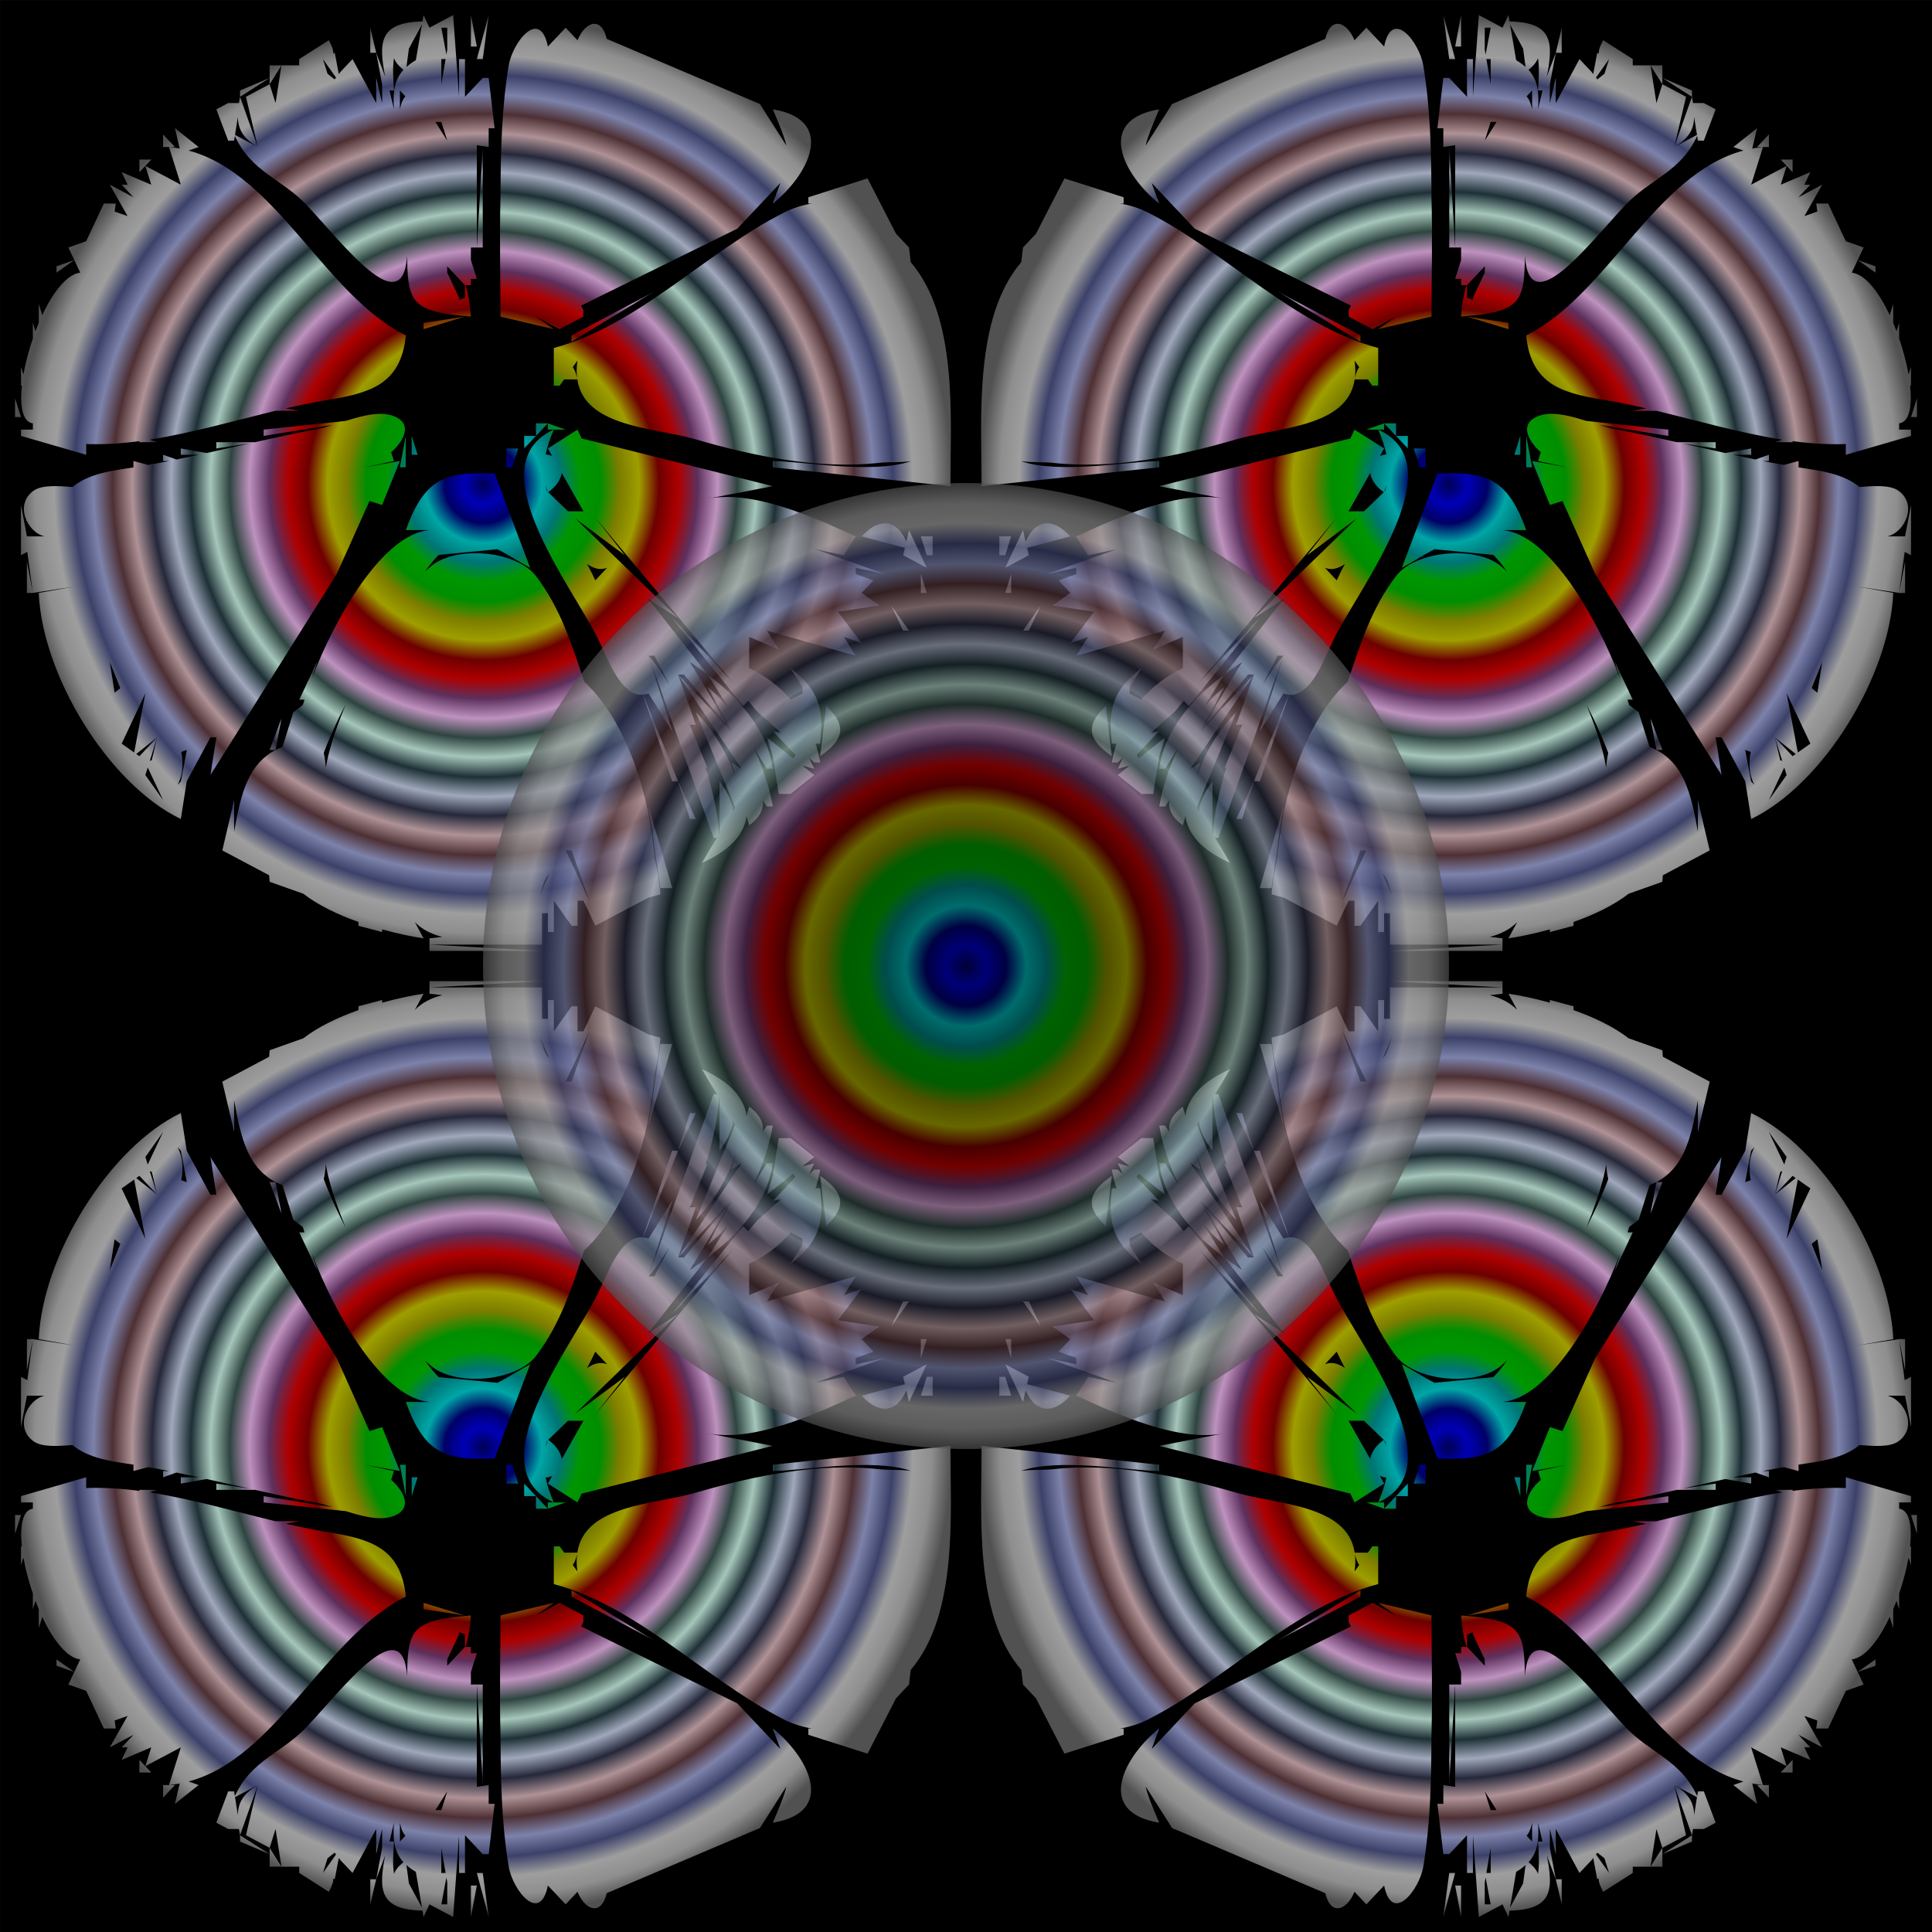
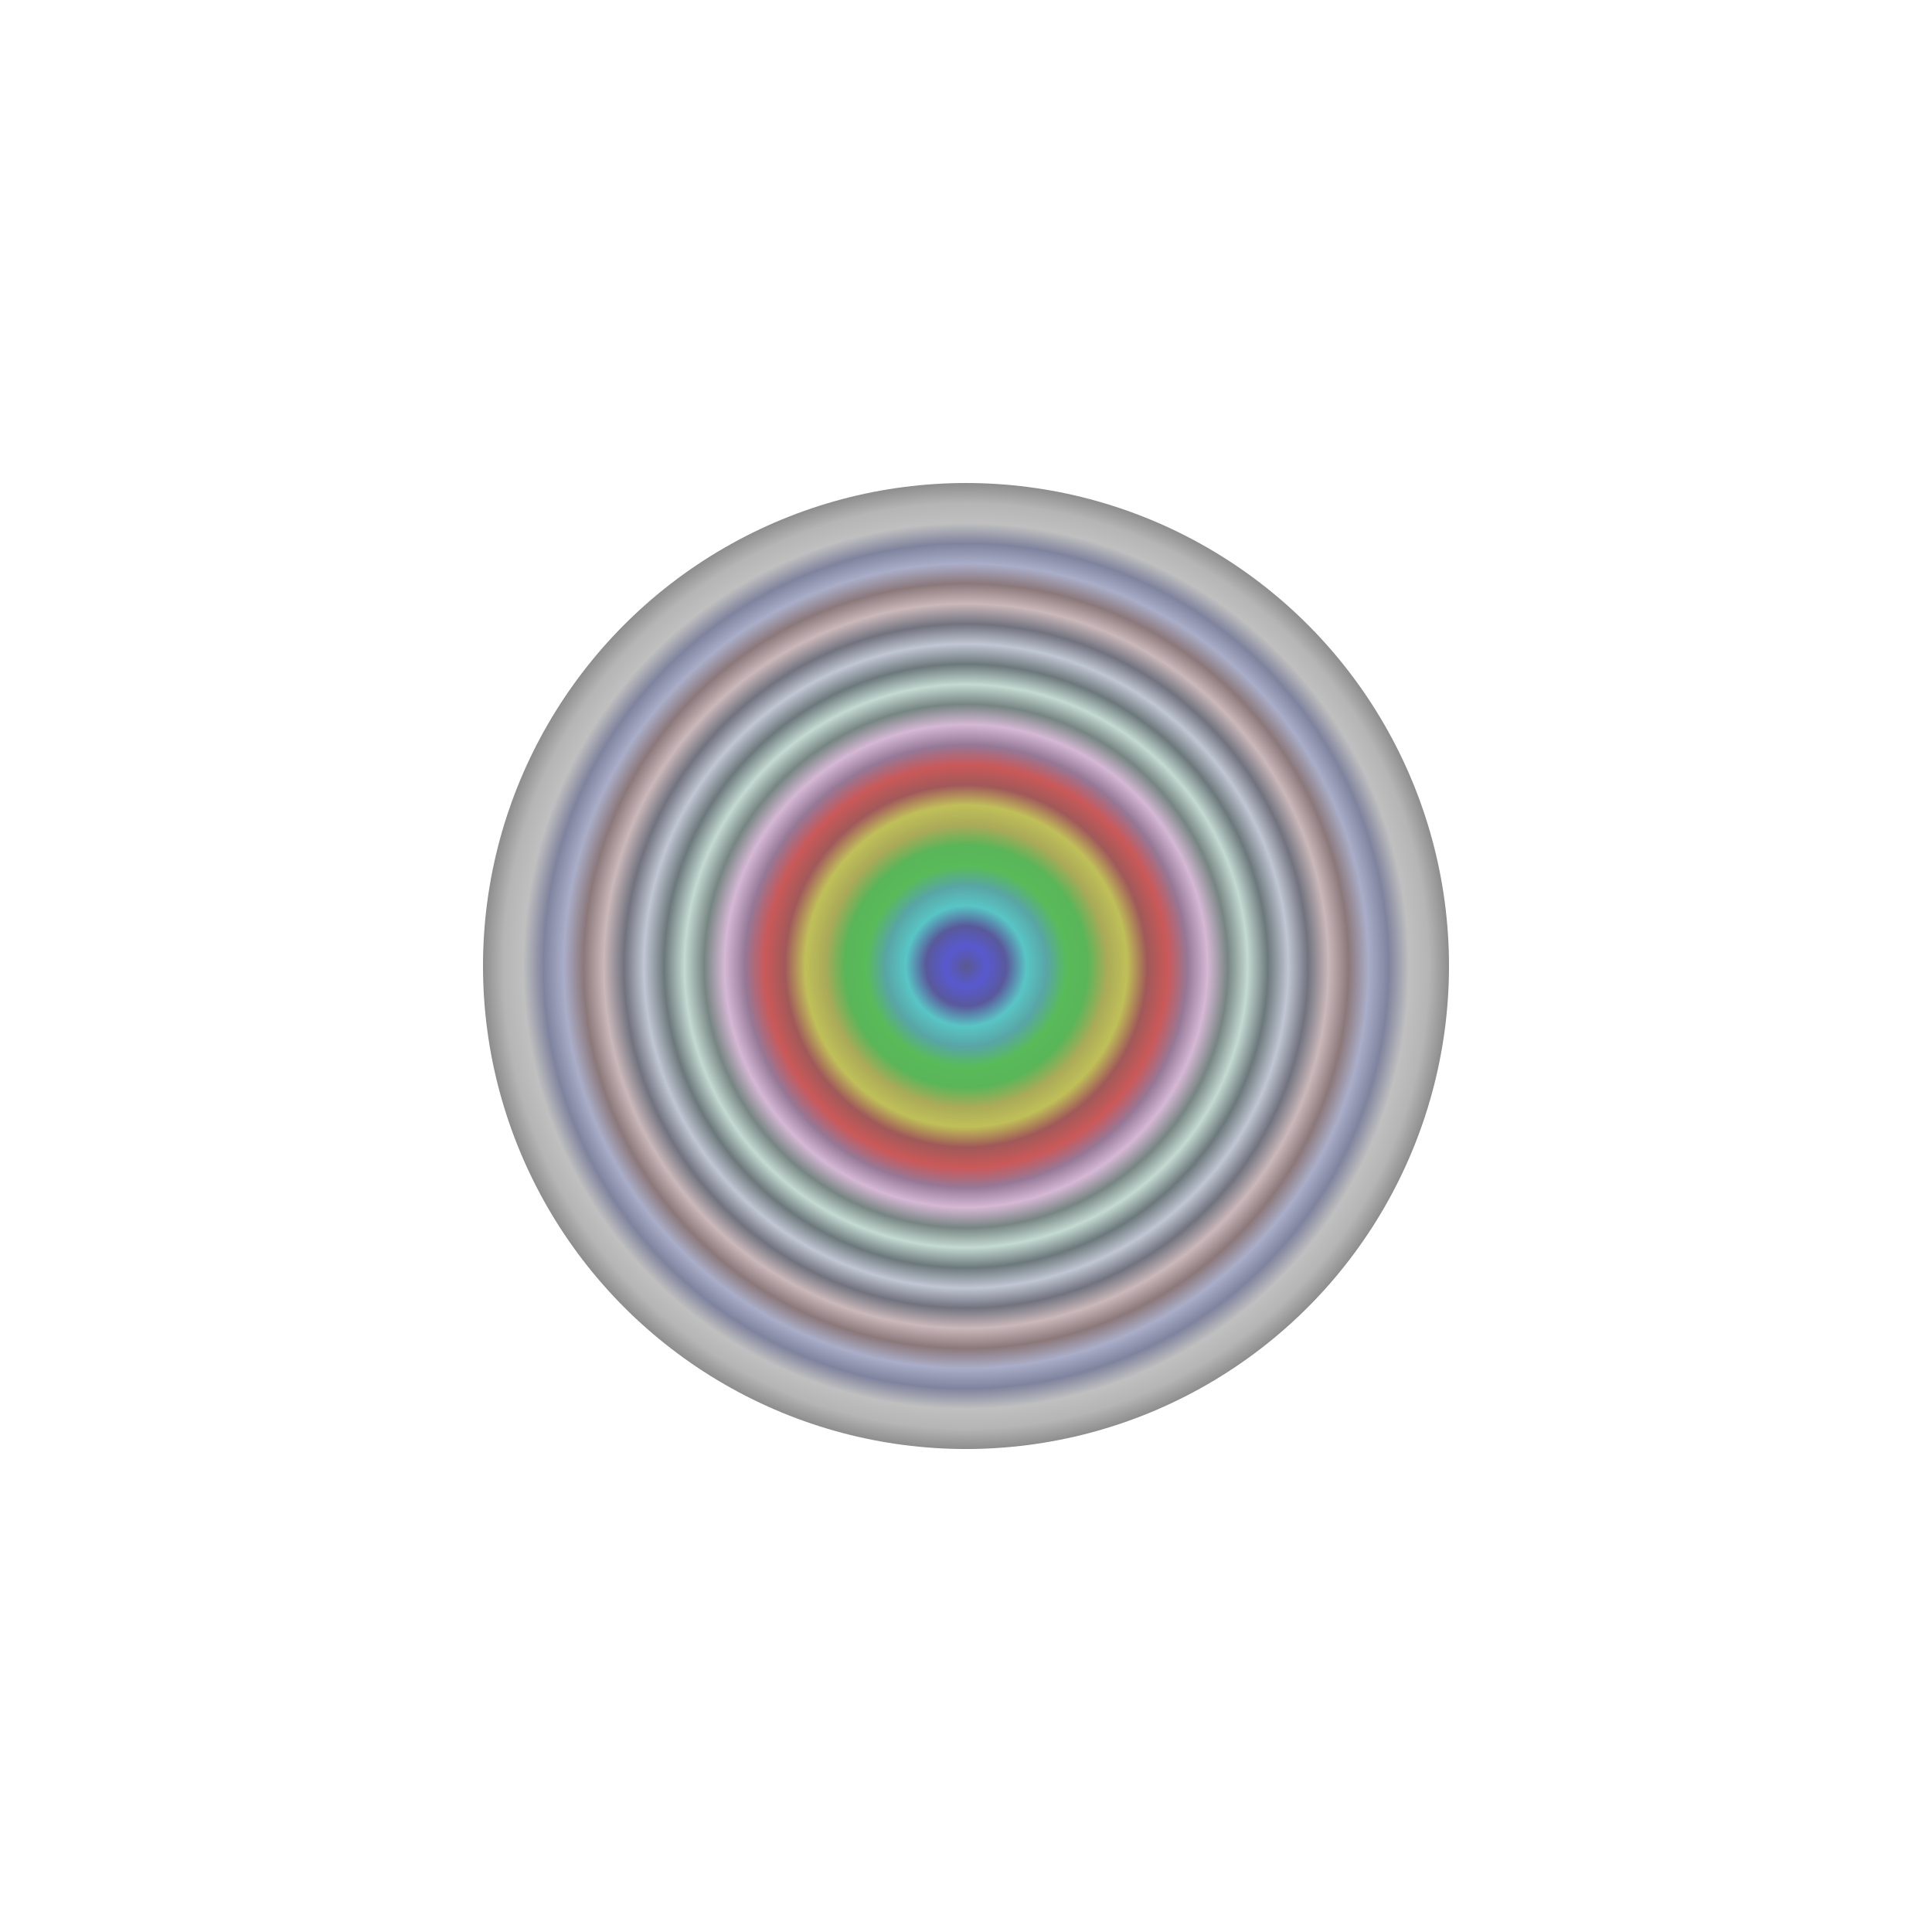
<svg xmlns="http://www.w3.org/2000/svg" xmlns:xlink="http://www.w3.org/1999/xlink" version="1.1" viewBox="0 0 320 320">
  <defs>
    <linearGradient id="a">
      <stop stop-color="#005" offset="0" />
      <stop stop-color="#0000b6" offset=".042" />
      <stop stop-color="#000065" offset=".083" />
      <stop stop-color="#00a6a6" offset=".125" />
      <stop stop-color="#007575" offset=".167" />
      <stop stop-color="#009600" offset=".208" />
      <stop stop-color="#008e00" offset=".25" />
      <stop stop-color="#7d7d00" offset=".292" />
      <stop stop-color="#9e9e00" offset=".333" />
      <stop stop-color="#6d0000" offset=".375" />
      <stop stop-color="#ae0000" offset=".417" />
      <stop stop-color="#5d305d" offset=".458" />
      <stop stop-color="#be92be" offset=".5" />
      <stop stop-color="#2e4440" offset=".542" />
      <stop stop-color="#a5c6ba" offset=".583" />
      <stop stop-color="#1e3036" offset=".625" />
      <stop stop-color="#a0a8bc" offset=".667" />
      <stop stop-color="#25283a" offset=".708" />
      <stop stop-color="#ae9296" offset=".75" />
      <stop stop-color="#4d3034" offset=".792" />
      <stop stop-color="#7d82aa" offset=".833" />
      <stop stop-color="#3c4169" offset=".875" />
      <stop stop-color="#9e9e9e" offset=".917" />
      <stop stop-color="#8e8e8e" offset=".958" />
      <stop stop-color="#515151" offset="1" />
    </linearGradient>
    <radialGradient id="f" cx="139.23" cy="526.86" r="79.039" gradientTransform="matrix(.981 0 0 .981 -10.544 -37.163)" gradientUnits="userSpaceOnUse" xlink:href="#a" />
    <radialGradient id="e" cx="440.08" cy="228.64" r="80" gradientTransform="translate(-280.77 306.49)" gradientUnits="userSpaceOnUse" xlink:href="#a" />
    <radialGradient id="d" cx="139.23" cy="526.86" r="79.039" gradientTransform="matrix(.981 0 0 -.981 -10.544 1156)" gradientUnits="userSpaceOnUse" xlink:href="#a" />
    <radialGradient id="c" cx="139.23" cy="526.86" r="79.039" gradientTransform="matrix(-.981 0 0 .981 422.5 -37.163)" gradientUnits="userSpaceOnUse" xlink:href="#a" />
    <radialGradient id="b" cx="139.23" cy="526.86" r="79.039" gradientTransform="matrix(-.981 0 0 -.981 422.5 1156)" gradientUnits="userSpaceOnUse" xlink:href="#a" />
  </defs>
  <g transform="translate(-212.05 -366.18)">
    <g transform="translate(212.75 -8.947)">
      <g transform="translate(-46.675 -24.309)">
-         <rect x="45.977" y="399.44" width="320" height="320" />
-         <path d="m116.13 401.94-0.18 1.048c-7.107 0.146-7.305 3.382-6.178 9.137l-1.486-3.944 0.981 5.201v3.121l-0.981-4.161v4.161l-3.922-7.282-1.961 2.08-0.316 0.402-0.665-3.523-0.257 0.136c0.06-0.534-0.227-1.285-0.724-2.217l-4.903 3.121v1.04h-2.942l-0.981 6.242-0.981-3.121-3.922 2.08 1.961 8.322-3.771-2.001 0.469-2.987c0.046 2.087 0.882 3.569 3.302 4.988l-2.942-8.322c-0.071 0.367-0.123 0.703-0.176 1.04h-1.785l-1.961 1.04 1.961 5.201h0.981l0.124-0.786c2.799 6.059 7.74 7.043 11.933 11.49 5.859 6.214 15.858 19.505 16.585 8.412 0.118 5.077 0.28 7.606 3.708 8.875l8e-3 0.098 0.169-0.037c1.528 0.532 3.666 0.853 6.695 1.077-0.118-1.882-0.395-3.624-0.921-5.201h0.921v-1.04h0.981l-0.981-3.121v-2.08h0.981v-16.941l1.961 0.297v-3.121h0.981l-0.981-8.322h-0.981l-2.942 3.121v-6.242h-0.981v6.242l-0.981-13.523-3.922 2.08-0.981-2.08zm8.825 38.49h0.981v-16.644l-0.981 16.644zm-39.221-24.966 4.903-3.121-4.903 2.08v1.04zm4.903-3.121v1.04l1.961-3.121h-1.961v2.08zm17.649-4.161-0.981-4.161v4.161h0.981zm15.688-6.242v5.201h0.981l-0.981-5.201zm2.942 0-1.961 7.282h0.981l0.981-7.282zm17.372 1.445c-0.954 0.088-1.98 1.081-2.664 2.716l-1.961-2.08-2.942 3.121c-1.314-6.505-5.838-0.731-6.483 3.121-1.187 7.088-1.341 14.408-1.358 21.657-0.201 6.996-4e-3 14.06-4e-3 19.954l8.825 2.08-2.942-2.08 3.922 2.08 3.922-2.08v-1.04l-0.37-0.784 25.863-12.739 7.126-7.564c-0.366 0.991-0.722 1.925-1.243 3.403 5.801-4.591 10.729-13.827 0-15.604 1.211 2.83 1.924 4.585 2.239 5.994l-4.38-6.878-25.371-10.791c-0.423-1.811-1.267-2.569-2.181-2.485zm-28.42 0.081-1.017 5.945c-0.606 0.356-1.122 0.73-1.559 1.126l0.41-3.048 2.166-4.023zm3.204 0.555h0.981v3.641l-0.14 0.817-0.841-4.458zm-15.688 2.08 1.961 3.121-1.961-3.121zm7.848 2.977c0.257 0.648 0.767 1.297 1.569 1.928-1.469 1.619-1.801 3.642-1.572 6.538l-0.735-3.121h0.735c-0.134-2.121-0.24-3.816 4e-3 -5.346zm-11.77 0.144 2.168 3.066-0.232 0.295-1.174-0.935-0.762-2.426zm19.611 0h0.712l-0.712 4.161v-4.161zm-6.864 5.201 0.913 0.969c-0.367 0.365-0.69 1.053-0.913 2.152v-3.121zm5.883 5.201h0.981l0.981 3.121-1.961-3.121zm-43.143 1.04 0.795 3.377c-0.582-0.108-1.172-0.201-1.775-0.256l1.961 6.242-0.653-0.345-0.653-0.347-4.577-2.428 0.981 3.121-4.903-2.08 0.981 2.08h-0.981l1.961 2.08-3.922-2.08 2.942 5.201-2.145-0.758c0.06-0.445 0.11-0.866 0.184-1.323h-1.961l-2.942 6.242-2.942 1.04 0.981 2.08 0.981 2.08c-2.256 0.274-4.504 3.254-6.283 7.046l-0.58-1.845v3.121c-0.191 0.453-0.37 0.917-0.546 1.384l-0.435-1.384v2.595c-0.686 2.004-1.23 4.057-1.561 5.959l-0.4-1.272v3.121h0.146c-0.36 3.428 0.105 6.022 1.815 6.242v1.04h-1.961v1.04l10.786 3.121v-1.776c2.93 0.101 5.875-0.088 8.825-0.479v0.175h2.942l-1.205-0.427c6.97-1.095 13.951-3.125 20.83-4.775h3.907l-2.248-0.398c2.068-0.475 4.128-0.914 6.17-1.256 7.156-1.198 12.89-2.242 13.727-10.829-13.404-6.632-21.39-26.716-35.979-30.621l1.66-0.587-3.922-3.121zm-16.669 21.846-2.942 1.04v1.04l2.942-2.08zm11.766-15.604 0.981-1.04h-1.961v2.08l0.981-1.04zm3.922-3.121h0.981l-1.961-2.08v2.08h0.981zm115.7 5.201-9.805 3.121v1.04c0.196 2e-3 0.379 6e-3 0.571 8e-3 -1.616 0.262-3.189 0.776-4.489 1.428-12.89 6.474-24.264 18.782-38.244 22.49v6.242h0.981l0.735-1.04h2.181c1.186 7.978 12.791 7.942 19.635 9.939 9.594 2.801 20.437 5.005 30.396 3.879 1.441-0.163 3.433-0.016 5.222-0.276-6.332 2.208-18.183-0.018-22.872-0.018v1.04l29.416 3.121c0-11.491 1.277-27.898-6.578-37.11l-0.285-2.42-2.156-2.288-4.707-9.155zm-119.95 0.347 0.653 0.347-0.653-0.347zm23.858 1.733 5.883 6.242-5.883-6.242zm-33.01 4.856 0.327 0.693-0.327-0.693zm59.485 7.627 2.942 3.121v2.08l-0.981 0.347v-0.347l-1.961-4.161v-1.04zm-18.63 1.04 0.981 1.04-0.981-1.04zm52.948 3.121-13.727 7.282v1.04l13.727-8.322zm-100.67 0.695 0.327 0.693-0.327-0.693zm69.29 3.466-6.864 1.04v1.04l6.864-2.08zm-6.209 2.428 0.653 0.347-0.653-0.347zm24.839 4.854c-0.153 1.056-0.169 2.009-0.067 2.871-0.186-0.812-0.429-1.415-0.709-1.774l0.776-1.097zm-30.069 2.775 0.327 0.693-0.327-0.693zm26.474 2.08 0.327 0.693-0.327-0.693zm-89.555 1.386v3.121h0.981l-0.981-3.121zm60.362 2.588c-1.744 0.03-3.689 0.582-5.579 1.17l-13.601 1.443v1.04l11.427-1.818c-0.932 0.288-1.82 0.545-2.603 0.691-3.432 0.64-6.844 1.396-10.253 2.168h-6.416v1.04l5.508-0.835c-2.371 0.539-4.744 1.064-7.117 1.591l-4.274-0.756v1.04h2.987c-1.23 0.269-2.459 0.539-3.692 0.79l-2.237-0.79v1.04h0.99c-1.153 0.228-2.308 0.441-3.464 0.644l-2.428-0.644v1.04h0.092c-3.481 0.533-7.491 1.003-10.184 3.261-2.571-0.193-5.071-0.353-6.44 0.612-3.238 2.279-1.084 6.909 1.825 7.57h-2.942l-0.981-5.201v8.322l1.046-0.555 0.915 6.796 6.864-1.04-5.883 1.04c0.592 13.744 11.581 31.69 23.533 37.45l0.981-6.242 3.922-7.282h0.981l-0.981 6.242 20.919-33.289 5.433-12.105 2.084 0.662 2.942-7.282-5.883 1.04 4.903-1.04-0.46-1.465c1.926-1.637 3.876-4.784 0.22-6.049-0.657-0.227-1.383-0.314-2.153-0.301zm-57.42 29.66-0.981-5.201v5.201h0.981zm83.345-28.087v2.08l1.961-2.08h-1.961zm1.961 0v1.04h0.981 1.961l-2.942-1.04zm0.981 1.04c-12.677 5.763 2.629 25.431 7.166 34.329 1.662 3.259 3.831 9.932 7.611 9.57l4.834 14.356h0.981l-5.799-14.356c0.29-0.029 0.587-0.09 0.896-0.207l3.922 6.242-3.922-12.483h0.981l2.501 4.864c-1.115-1.86-2.286-3.524-3.482-4.864l10.786 30.168h0.534l-2.495 4.161c3.595-1.62 7.022-4.104 7.4-7.81l0.444 1.569c1.777-1.238 2.396-2.673 2.281-4.1l0.661 0.979h0.981c-0.579-3.187-1.634-6.519-3.112-9.633l2.131 3.391h0.981c-0.951-6.659-5.761-11.817-10.786-15.604l3.453 5.496c-1.059-1.28-2.209-2.44-3.453-3.415l3.922 7.282-8.825-9.362 10.539 15.653c-0.55-0.411-1.128-0.782-1.714-1.089l0.697 2.469c-1.368-4.067-3.678-7.805-6.58-10.791l6.5 15.762-0.36 0.601c-0.129-1.611-1.006-3.295-2.218-4.921v8.619l-0.052 0.087c-0.235-3.271-1.048-7.13-2.275-11.055 0.125 0.09 0.231 0.178 0.366 0.268l-2.942-7.282c-4e-3 0.025-4e-3 0.045-8e-3 0.069-0.088-0.203-0.178-0.404-0.268-0.605l0.276 0.536h0.981l-2.942-8.322h0.981l7.844 9.362-6.864-11.443 2.942 2.08-9.805-12.483 4.903 3.121-17.029-16.496 8.204 6.093-4.903-6.242 22.738 27.244-9.991-10.6 11.766 14.564 0.814-0.864 1.467 1.76 3.982 3.554-1.36-0.289 3.727 3.954-0.349 0.555-4.359-3.468 0.981 3.121 0.981 6.242h0.981 0.981l3.922-3.121-1.961-1.56 1.961 0.52-0.846-1.796 0.846 0.756h0.981c-0.183-1.074-0.449-2.112-0.778-3.121h0.778c0.641-5.942-0.225-8.867-4.903-12.483l1.961 3.121v1.04l-1.93 1.024c-1.892-2.186-4.228-3.962-6.894-5.185v-5.201l4.903 2.08-1.961-3.121 14.708 4.161-1.961-3.121 2.942 1.04-3.922-5.201 6.864-1.04-2.942-2.08 1.961-2.08-2.942-1.04v-1.04l4.903 1.04-11.766-4.161 4.903 1.04 1.961-3.121c-6.931-3.169-16.97-7.737-24.513-6.242l10.786-2.08-31.672-7.906-0.686-1.457-4.903 3.121 0.705 1.246c-0.315-0.128-0.663-0.225-1.065-0.266 0.254-1.258 0.684-2.612 1.341-4.1zm20.591 58.255 1.961 6.242h0.981l-2.942-6.242zm-23.533-57.215h-1.961v2.08l1.961-2.08zm-21.572 0-0.981 5.201h0.981v-5.201zm0.981 0v3.121h0.981l-0.981-3.121zm31.051 0.347 0.653 0.347-0.653-0.347zm-79.423 1.04 0.653 0.347-0.653-0.347zm64.06 0.693v3.121h0.981l0.981-3.121h-1.961zm-68.962 0.347 0.653 0.347-0.653-0.347zm92.169 0 0.653 0.347-0.653-0.347zm-104.26 0.347 0.327 0.693-0.327-0.693zm108.19 0.693 0.653 0.347-0.653-0.347zm-17.967 2.678 3.585 6.337h-2.568l-3.263-3.161c1.351-0.95 2.079-2.109 2.246-3.176zm-13.938 0.041c-6.117 0.082-9.187 1.846-11.893 9.417h3.922c-7.689 0.62-15.584 14.344-19.473 24.53l0.843-2.684-2.942 6.242h0.862c-0.094 0.301-0.192 0.606-0.276 0.894l-1.567 1.187-1.804 5.744c-5.666 2.142-6.887 7.771-8.001 14.021v-5.201l-1.961 8.322 7.758 4.116 0.086 1.085 5.579 1.973c2.501 1.95 5.805 3.498 9.129 4.673v0.636l3.922 1.04v-0.443c2.692 0.744 5.152 1.237 6.864 1.483l-1.444-2.68c1.251 1.26 2.812 2.011 4.552 2.44l-2.128 0.24v1.04h18.63v-5.201h0.981v3.121h0.981v-5.201l2.942 4.161h0.981v-4.161h0.981l1.961 4.161 8.825-4.681 1.961-0.52c-0.127-2.091-0.495-4.172-1.021-6.242h0.04c-0.727-9.766-4.482-22.362-11.619-28.981-2.067-6.113-3.892-12.089-7.982-17.473-3.23-4.25-13.114-5.072-17.226-1.808-0.4 0.317-0.807 0.684-1.216 1.081 0.726-1.026 1.495-1.988 2.3-2.802l9.734-0.941c1.964 0.995 3.856 2.263 5.418 3.072l-5.883-15.604c-1.006-0.045-1.941-0.067-2.815-0.055zm-7.971 78.075v1.04h18.63l-18.63-1.04zm19.233-76.1 0.337 1.071-0.117-0.114c-0.09-0.313-0.154-0.635-0.22-0.957zm56.442 6.331c-1.255-0.108-2.67 0.584-4.096 2.152l7.153 1.898-0.289 1.223 3.922 2.08-2.942-6.242-0.448 1.9c-0.803-1.854-1.958-2.895-3.3-3.011zm5.709 2.152 0.981 3.121h0.981v-3.121h-1.961zm-55.283 4.576c1.091 0.756 2.215 1.063 3.315 0.626l-1.961 2.08c-0.43-0.961-0.889-1.848-1.354-2.706zm55.283 1.666v3.121h0.981l-0.981-3.121zm-4.903 5.201 1.961 4.161h0.981l-2.942-4.161zm1.308 5.896 0.327 0.693-0.327-0.693zm-0.981 2.08 0.327 0.693-0.327-0.693zm-129.76 1.386 1.748 4.33-0.95 0.756-0.799-5.085zm79.75 2.775 0.327 0.693-0.327-0.693zm-73.867 2.426-1.846 9.791-2.076-1.469 3.922-8.322zm24.513 1.04-0.981 3.121 0.981-3.121zm55.89 0 0.981 1.04-0.981-1.04zm-47.226 0.788c-1.328 3.246-2.357 6.263-2.905 8.615-0.139 0.595-0.27 1.229-0.383 1.881-0.051-0.861-0.155-1.683-0.341-2.444 1.018-2.717 2.263-5.42 3.629-8.052zm79.583 0.252-0.981 8.322c3.829-2.678 4.579-4.963 0.981-8.322zm-29.088 0.695 0.327 0.693-0.327-0.693zm-61.12 1.386-1.961 5.201h0.981l0.981-5.201zm61.773 0 4.903 10.403-4.903-10.403zm-82.364 3.121-0.891 3.783-0.335 0.118 1.226-3.901zm0 0-2.942 3.121-0.519-0.368 3.461-2.753zm106.29 1.881 0.04 0.037-0.103 0.165 0.063-0.201zm-101.38 0.199-0.981 5.201-0.553 0.587c0.85-1.54 1.016-3.375 0.609-5.461l0.925-0.327zm86.286 2.08 0.981 5.201-0.981-5.201zm-92.757 0.833 2.549 5.409-2.942-4.161 0.393-1.248zm11.374 1.248-5.883 8.322 5.883-8.322zm77.462 0 3.922 11.443-3.922-11.443zm9.256 2.909 0.216 0.766-0.038 0.063c-0.055-0.277-0.114-0.554-0.178-0.829zm-15.139 2.292 1.961 13.523h1.961l-3.922-13.523zm-13.727 7.282h0.981l2.942 8.322-3.922-8.322zm-2.737 3.915-1.467 3.468c0.333-1.547 0.803-2.901 1.467-3.468z" fill="url(#f)" />
-         <path d="m116.13 716.94-0.18-1.048c-7.107-0.146-7.305-3.382-6.178-9.137l-1.486 3.944 0.981-5.201v-3.121l-0.981 4.161v-4.161l-3.922 7.282-1.961-2.08-0.316-0.402-0.665 3.523-0.257-0.136c0.06 0.534-0.227 1.285-0.724 2.217l-4.903-3.121v-1.04h-2.942l-0.981-6.242-0.981 3.121-3.922-2.08 1.961-8.322-3.771 2.001 0.469 2.987c0.046-2.087 0.882-3.569 3.302-4.988l-2.942 8.322c-0.071-0.367-0.123-0.703-0.176-1.04h-1.785l-1.961-1.04 1.961-5.201h0.981l0.124 0.786c2.799-6.059 7.74-7.043 11.933-11.49 5.859-6.214 15.858-19.505 16.585-8.412 0.118-5.077 0.28-7.606 3.708-8.875l8e-3 -0.098 0.169 0.037c1.528-0.532 3.666-0.853 6.695-1.077-0.118 1.882-0.395 3.624-0.921 5.201h0.921v1.04h0.981l-0.981 3.121v2.08h0.981v16.941l1.961-0.297v3.121h0.981l-0.981 8.322h-0.981l-2.942-3.121v6.242h-0.981v-6.242l-0.981 13.523-3.922-2.08-0.981 2.08zm8.825-38.49h0.981v16.644l-0.981-16.644zm-39.221 24.966 4.903 3.121-4.903-2.08v-1.04zm4.903 3.121v-1.04l1.961 3.121h-1.961v-2.08zm17.649 4.161-0.981 4.161v-4.161h0.981zm15.688 6.242v-5.201h0.981l-0.981 5.201zm2.942 0-1.961-7.282h0.981l0.981 7.282zm17.372-1.445c-0.954-0.088-1.98-1.081-2.664-2.716l-1.961 2.08-2.942-3.121c-1.314 6.505-5.838 0.731-6.483-3.121-1.187-7.088-1.341-14.408-1.358-21.657-0.201-6.996-4e-3 -14.06-4e-3 -19.954l8.825-2.08-2.942 2.08 3.922-2.08 3.922 2.08v1.04l-0.37 0.784 25.863 12.739 7.126 7.564c-0.366-0.991-0.722-1.925-1.243-3.403 5.801 4.591 10.729 13.827 0 15.604 1.211-2.83 1.924-4.585 2.239-5.994l-4.38 6.878-25.371 10.791c-0.423 1.811-1.267 2.569-2.181 2.485zm-28.42-0.081-1.017-5.945c-0.606-0.356-1.122-0.73-1.559-1.126l0.41 3.048 2.166 4.023zm3.204-0.555h0.981v-3.641l-0.14-0.817-0.841 4.458zm-15.688-2.08 1.961-3.121-1.961 3.121zm7.848-2.977c0.257-0.648 0.767-1.297 1.569-1.928-1.469-1.619-1.801-3.642-1.572-6.538l-0.735 3.121h0.735c-0.134 2.121-0.24 3.816 4e-3 5.346zm-11.77-0.144 2.168-3.066-0.232-0.295-1.174 0.935-0.762 2.426zm19.611 0h0.712l-0.712-4.161v4.161zm-6.864-5.201 0.913-0.969c-0.367-0.365-0.69-1.053-0.913-2.152v3.121zm5.883-5.201h0.981l0.981-3.121-1.961 3.121zm-43.143-1.04 0.795-3.377c-0.582 0.108-1.172 0.201-1.775 0.256l1.961-6.242-0.653 0.345-0.653 0.347-4.577 2.428 0.981-3.121-4.903 2.08 0.981-2.08h-0.981l1.961-2.08-3.922 2.08 2.942-5.201-2.145 0.758c0.06 0.445 0.11 0.866 0.184 1.323h-1.961l-2.942-6.242-2.942-1.04 1.961-4.161c-2.256-0.274-4.504-3.254-6.283-7.046l-0.58 1.845v-3.121c-0.191-0.453-0.37-0.917-0.546-1.384l-0.435 1.384v-2.595c-0.686-2.004-1.23-4.057-1.561-5.959l-0.4 1.272v-3.121h0.146c-0.36-3.428 0.105-6.022 1.815-6.242v-1.04h-1.961v-1.04l10.786-3.121v1.776c2.93-0.101 5.875 0.088 8.825 0.479v-0.175h2.942l-1.205 0.427c6.97 1.095 13.951 3.125 20.83 4.775h3.907l-2.248 0.398c2.068 0.475 4.128 0.914 6.17 1.256 7.156 1.198 12.89 2.242 13.727 10.829-13.404 6.632-21.39 26.716-35.979 30.621l1.66 0.587-3.922 3.121zm-16.669-21.846-2.942-1.04v-1.04l2.942 2.08zm11.766 15.604 0.981 1.04h-1.961v-2.08l0.981 1.04zm3.922 3.121h0.981l-1.961 2.08v-2.08h0.981zm115.7-5.201-9.805-3.121v-1.04c0.196-2e-3 0.379-6e-3 0.571-8e-3 -1.616-0.262-3.189-0.776-4.489-1.428-12.89-6.474-24.264-18.782-38.244-22.49v-6.242h0.981l0.735 1.04h2.181c1.186-7.978 12.791-7.942 19.635-9.939 9.594-2.801 20.437-5.005 30.396-3.879 1.441 0.163 3.433 0.016 5.222 0.276-6.332-2.208-18.183 0.018-22.872 0.018v-1.04l29.416-3.121c0 11.491 1.277 27.898-6.578 37.11l-0.285 2.42-2.156 2.288-4.707 9.155zm-119.95-0.347 0.653-0.347-0.653 0.347zm23.858-1.733 5.883-6.242-5.883 6.242zm-33.01-4.856 0.327-0.693-0.327 0.693zm59.485-7.627 2.942-3.121v-2.08l-0.981-0.347v0.347l-1.961 4.161v1.04zm-18.63-1.04 0.981-1.04-0.981 1.04zm52.948-3.121-13.727-7.282v-1.04l13.727 8.322zm-100.67-0.695 0.327-0.693-0.327 0.693zm69.29-3.466-6.864-1.04v-1.04l6.864 2.08zm-6.209-2.428 0.653-0.347-0.653 0.347zm24.839-4.854c-0.153-1.056-0.169-2.009-0.067-2.871-0.186 0.812-0.429 1.415-0.709 1.774l0.776 1.097zm-30.069-2.775 0.327-0.693-0.327 0.693zm26.474-2.08 0.327-0.693-0.327 0.693zm-89.555-1.386v-3.121h0.981l-0.981 3.121zm60.362-2.588c-1.744-0.03-3.689-0.582-5.579-1.17l-13.601-1.443v-1.04l11.427 1.818c-0.932-0.288-1.82-0.545-2.603-0.691-3.432-0.64-6.844-1.396-10.253-2.168h-6.416v-1.04l5.508 0.835c-2.371-0.539-4.744-1.064-7.117-1.591l-4.274 0.756v-1.04h2.987c-1.23-0.269-2.459-0.539-3.692-0.79l-2.237 0.79v-1.04h0.99c-1.153-0.228-2.308-0.441-3.464-0.644l-2.428 0.644v-1.04h0.092c-3.481-0.533-7.491-1.003-10.184-3.261-2.571 0.193-5.071 0.353-6.44-0.612-3.238-2.279-1.084-6.909 1.825-7.57h-2.942l-0.981 5.201v-8.322l1.046 0.555 0.915-6.796 6.864 1.04-5.883-1.04c0.592-13.744 11.581-31.69 23.533-37.45l0.981 6.242 3.922 7.282h0.981l-0.981-6.242 20.919 33.289 5.433 12.105 2.084-0.662 2.942 7.282-5.883-1.04 4.903 1.04-0.46 1.465c1.926 1.637 3.876 4.784 0.22 6.049-0.657 0.227-1.383 0.314-2.153 0.301zm-57.42-29.66-0.981 5.201v-5.201h0.981zm83.345 28.087v-2.08l1.961 2.08h-1.961zm1.961 0v-1.04h0.981 1.961l-2.942 1.04zm0.981-1.04c-12.677-5.763 2.629-25.431 7.166-34.329 1.662-3.259 3.831-9.932 7.611-9.57l4.834-14.356h0.981l-5.799 14.356c0.29 0.029 0.587 0.09 0.896 0.207l3.922-6.242-3.922 12.483h0.981l2.501-4.864c-1.115 1.86-2.286 3.524-3.482 4.864l10.786-30.168h0.534l-2.495-4.161c3.595 1.62 7.022 4.104 7.4 7.81l0.444-1.569c1.777 1.238 2.396 2.673 2.281 4.1l0.661-0.979h0.981c-0.579 3.187-1.634 6.519-3.112 9.633l2.131-3.391h0.981c-0.951 6.659-5.761 11.817-10.786 15.604l3.453-5.496c-1.059 1.28-2.209 2.44-3.453 3.415l3.922-7.282-8.825 9.362 10.539-15.653c-0.55 0.411-1.128 0.782-1.714 1.089l0.697-2.469c-1.368 4.067-3.678 7.805-6.58 10.791l6.5-15.762-0.36-0.601c-0.129 1.611-1.006 3.295-2.218 4.921v-8.619l-0.052-0.087c-0.235 3.271-1.048 7.13-2.275 11.055 0.125-0.09 0.231-0.178 0.366-0.268l-2.942 7.282c-4e-3 -0.025-4e-3 -0.045-8e-3 -0.069-0.088 0.203-0.178 0.404-0.268 0.605l0.276-0.536h0.981l-2.942 8.322h0.981l7.844-9.362-6.864 11.443 2.942-2.08-9.805 12.483 4.903-3.121-17.029 16.496 8.204-6.093-4.903 6.242 22.738-27.244-9.991 10.6 11.766-14.564 0.814 0.864 1.467-1.76 3.982-3.554-1.36 0.289 3.727-3.954-0.349-0.555-4.359 3.468 0.981-3.121 0.981-6.242h0.981 0.981l3.922 3.121-1.961 1.56 1.961-0.52-0.846 1.796 0.846-0.756h0.981c-0.183 1.074-0.449 2.112-0.778 3.121h0.778c0.641 5.942-0.225 8.867-4.903 12.483l1.961-3.121v-1.04l-1.93-1.024c-1.892 2.186-4.228 3.962-6.894 5.185v5.201l4.903-2.08-1.961 3.121 14.708-4.161-1.961 3.121 2.942-1.04-3.922 5.201 6.864 1.04-2.942 2.08 1.961 2.08-2.942 1.04v1.04l4.903-1.04-11.766 4.161 4.903-1.04 1.961 3.121c-6.931 3.169-16.97 7.737-24.513 6.242l10.786 2.08-31.672 7.906-0.686 1.457-4.903-3.121 0.705-1.246c-0.315 0.128-0.663 0.225-1.065 0.266 0.254 1.258 0.684 2.612 1.341 4.1zm20.591-58.255 1.961-6.242h0.981l-2.942 6.242zm-23.533 57.215h-1.961v-2.08l1.961 2.08zm-21.572 0-0.981-5.201h0.981v5.201zm0.981 0v-3.121h0.981l-0.981 3.121zm31.051-0.347 0.653-0.347-0.653 0.347zm-79.423-1.04 0.653-0.347-0.653 0.347zm64.06-0.693v-3.121h0.981l0.981 3.121h-1.961zm-68.962-0.347 0.653-0.347-0.653 0.347zm92.169 0 0.653-0.347-0.653 0.347zm-104.26-0.347 0.327-0.693-0.327 0.693zm108.19-0.693 0.653-0.347-0.653 0.347zm-17.967-2.678 3.585-6.337h-2.568l-3.263 3.161c1.351 0.95 2.079 2.109 2.246 3.176zm-13.938-0.041c-6.117-0.082-9.187-1.846-11.893-9.417h3.922c-7.689-0.62-15.584-14.344-19.473-24.53l0.843 2.684-2.942-6.242h0.862c-0.094-0.301-0.192-0.606-0.276-0.894l-1.567-1.187-1.804-5.744c-5.666-2.142-6.887-7.771-8.001-14.021v5.201l-1.961-8.322 7.758-4.116 0.086-1.085 5.579-1.973c2.501-1.95 5.805-3.498 9.129-4.673v-0.636l3.922-1.04v0.443c2.692-0.744 5.152-1.237 6.864-1.483l-1.444 2.68c1.251-1.26 2.812-2.011 4.552-2.44l-2.128-0.24v-1.04h18.63v5.201h0.981v-3.121h0.981v5.201l2.942-4.161h0.981v4.161h0.981l1.961-4.161 8.825 4.681 1.961 0.52c-0.127 2.091-0.495 4.172-1.021 6.242h0.04c-0.727 9.766-4.482 22.362-11.619 28.981-2.067 6.113-3.892 12.089-7.982 17.473-3.23 4.25-13.114 5.072-17.226 1.808-0.4-0.317-0.807-0.684-1.216-1.081 0.726 1.026 1.495 1.988 2.3 2.802l9.734 0.941c1.964-0.995 3.856-2.263 5.418-3.072l-5.883 15.604c-1.006 0.045-1.941 0.067-2.815 0.055zm-7.971-78.075v-1.04h18.63l-18.63 1.04zm19.233 76.1 0.337-1.071-0.117 0.114c-0.09 0.313-0.154 0.635-0.22 0.957zm56.442-6.331c-1.255 0.108-2.67-0.584-4.096-2.152l7.153-1.898-0.289-1.223 3.922-2.08-2.942 6.242-0.448-1.9c-0.803 1.854-1.958 2.895-3.3 3.011zm5.709-2.152 0.981-3.121h0.981v3.121h-1.961zm-55.283-4.576c1.091-0.756 2.215-1.063 3.315-0.626l-1.961-2.08c-0.43 0.961-0.889 1.848-1.354 2.706zm55.283-1.666v-3.121h0.981l-0.981 3.121zm-4.903-5.201 1.961-4.161h0.981l-2.942 4.161zm1.308-5.896 0.327-0.693-0.327 0.693zm-0.981-2.08 0.327-0.693-0.327 0.693zm-129.76-1.386 1.748-4.33-0.95-0.756-0.799 5.085zm79.75-2.775 0.327-0.693-0.327 0.693zm-73.867-2.426-1.846-9.791-2.076 1.469 3.922 8.322zm24.513-1.04-0.981-3.121 0.981 3.121zm55.89 0 0.981-1.04-0.981 1.04zm-47.226-0.788c-1.328-3.246-2.357-6.263-2.905-8.615-0.139-0.595-0.27-1.229-0.383-1.881-0.051 0.861-0.155 1.683-0.341 2.444 1.018 2.717 2.263 5.42 3.629 8.052zm79.583-0.252-0.981-8.322c3.829 2.678 4.579 4.963 0.981 8.322zm-29.088-0.695 0.327-0.693-0.327 0.693zm-61.12-1.386-1.961-5.201h0.981l0.981 5.201zm61.773 0 4.903-10.403-4.903 10.403zm-82.364-3.121-0.891-3.783-0.335-0.118 1.226 3.901zm0 0-2.942-3.121-0.519 0.368 3.461 2.753zm106.29-1.881 0.04-0.037-0.103-0.165 0.063 0.201zm-101.38-0.199-0.981-5.201-0.553-0.587c0.85 1.54 1.016 3.375 0.609 5.461l0.925 0.327zm86.286-2.08 0.981-5.201-0.981 5.201zm-92.757-0.833 2.549-5.409-2.942 4.161 0.393 1.248zm11.374-1.248-5.883-8.322 5.883 8.322zm77.462 0 3.922-11.443-3.922 11.443zm9.256-2.909 0.216-0.766-0.038-0.063c-0.055 0.277-0.114 0.554-0.178 0.829zm-15.139-2.292 1.961-13.523h1.961l-3.922 13.523zm-13.727-7.282h0.981l2.942-8.322-3.922 8.322zm-2.737-3.915-1.467-3.468c0.333 1.547 0.803 2.901 1.467 3.468z" fill="url(#d)" />
-         <path d="m295.82 401.94 0.18 1.048c7.107 0.146 7.305 3.382 6.178 9.137l1.486-3.944-0.981 5.201v3.121l0.981-4.161v4.161l3.922-7.282 1.961 2.08 0.316 0.402 0.665-3.523 0.257 0.136c-0.06-0.534 0.227-1.285 0.724-2.217l4.903 3.121v1.04h2.942l0.981 6.242 0.981-3.121 3.922 2.08-1.961 8.322 3.771-2.001-0.469-2.987c-0.046 2.087-0.882 3.569-3.302 4.988l2.942-8.322c0.071 0.367 0.123 0.703 0.176 1.04h1.785l1.961 1.04-1.961 5.201h-0.981l-0.124-0.786c-2.799 6.059-7.74 7.043-11.933 11.49-5.859 6.214-15.858 19.505-16.585 8.412-0.118 5.077-0.28 7.606-3.708 8.875l-8e-3 0.098-0.169-0.037c-1.528 0.532-3.666 0.853-6.695 1.077 0.118-1.882 0.395-3.624 0.921-5.201h-0.921v-1.04h-0.981l0.981-3.121v-2.08h-0.981v-16.941l-1.961 0.297v-3.121h-0.981l0.981-8.322h0.981l2.942 3.121v-6.242h0.981v6.242l0.981-13.523 3.922 2.08 0.981-2.08zm-8.825 38.49h-0.981v-16.644l0.981 16.644zm39.221-24.966-4.903-3.121 4.903 2.08v1.04zm-4.903-3.121v1.04l-1.961-3.121h1.961v2.08zm-17.649-4.161 0.981-4.161v4.161h-0.981zm-15.688-6.242v5.201h-0.981l0.981-5.201zm-2.942 0 1.961 7.282h-0.981l-0.981-7.282zm-17.372 1.445c0.954 0.088 1.98 1.081 2.664 2.716l1.961-2.08 2.942 3.121c1.314-6.505 5.838-0.731 6.483 3.121 1.187 7.088 1.341 14.408 1.358 21.657 0.201 6.996 4e-3 14.06 4e-3 19.954l-8.825 2.08 2.942-2.08-3.922 2.08-3.922-2.08v-1.04l0.37-0.784-25.863-12.739-7.126-7.564c0.366 0.991 0.722 1.925 1.243 3.403-5.801-4.591-10.729-13.827 0-15.604-1.211 2.83-1.924 4.585-2.239 5.994l4.38-6.878 25.371-10.791c0.423-1.811 1.267-2.569 2.181-2.485zm28.42 0.081 1.017 5.945c0.606 0.356 1.122 0.73 1.559 1.126l-0.41-3.048-2.166-4.023zm-3.204 0.555h-0.981v3.641l0.14 0.817 0.841-4.458zm15.688 2.08-1.961 3.121 1.961-3.121zm-7.848 2.977c-0.257 0.648-0.767 1.297-1.569 1.928 1.469 1.619 1.801 3.642 1.572 6.538l0.735-3.121h-0.735c0.134-2.121 0.24-3.816-4e-3 -5.346zm11.77 0.144-2.168 3.066 0.232 0.295 1.174-0.935 0.762-2.426zm-19.611 0h-0.712l0.712 4.161v-4.161zm6.864 5.201-0.913 0.969c0.367 0.365 0.69 1.053 0.913 2.152v-3.121zm-5.883 5.201h-0.981l-0.981 3.121 1.961-3.121zm43.143 1.04-0.795 3.377c0.582-0.108 1.172-0.201 1.775-0.256l-1.961 6.242 0.653-0.345 0.653-0.347 4.577-2.428-0.981 3.121 4.903-2.08-0.981 2.08h0.981l-1.961 2.08 3.922-2.08-2.942 5.201 2.145-0.758c-0.06-0.445-0.11-0.866-0.184-1.323h1.961l2.942 6.242 2.942 1.04-1.961 4.161c2.256 0.274 4.504 3.254 6.283 7.046l0.58-1.845v3.121c0.191 0.453 0.37 0.917 0.546 1.384l0.435-1.384v2.595c0.686 2.004 1.23 4.057 1.561 5.959l0.4-1.272v3.121h-0.146c0.36 3.428-0.105 6.022-1.815 6.242v1.04h1.961v1.04l-10.786 3.121v-1.776c-2.93 0.101-5.875-0.088-8.825-0.479v0.175h-2.942l1.205-0.427c-6.97-1.095-13.951-3.125-20.83-4.775h-3.907l2.248-0.398c-2.068-0.475-4.128-0.914-6.17-1.256-7.156-1.198-12.89-2.242-13.727-10.829 13.404-6.632 21.39-26.716 35.979-30.621l-1.66-0.587 3.922-3.121zm16.669 21.846 2.942 1.04v1.04l-2.942-2.08zm-11.766-15.604-0.981-1.04h1.961v2.08l-0.981-1.04zm-3.922-3.121h-0.981l1.961-2.08v2.08h-0.981zm-115.7 5.201 9.805 3.121v1.04c-0.196 2e-3 -0.379 6e-3 -0.571 8e-3 1.616 0.262 3.189 0.776 4.489 1.428 12.89 6.474 24.264 18.782 38.244 22.49v6.242h-0.981l-0.735-1.04h-2.181c-1.186 7.978-12.791 7.942-19.635 9.939-9.594 2.801-20.437 5.005-30.396 3.879-1.441-0.163-3.433-0.016-5.222-0.276 6.332 2.208 18.183-0.018 22.872-0.018v1.04l-29.416 3.121c0-11.491-1.277-27.898 6.578-37.11l0.285-2.42 2.156-2.288 4.707-9.155zm119.95 0.347-0.653 0.347 0.653-0.347zm-23.858 1.733-5.883 6.242 5.883-6.242zm33.01 4.856-0.327 0.693 0.327-0.693zm-59.485 7.627-2.942 3.121v2.08l0.981 0.347v-0.347l1.961-4.161v-1.04zm18.63 1.04-0.981 1.04 0.981-1.04zm-52.948 3.121 13.727 7.282v1.04l-13.727-8.322zm100.67 0.695-0.327 0.693 0.327-0.693zm-69.29 3.466 6.864 1.04v1.04l-6.864-2.08zm6.209 2.428-0.653 0.347 0.653-0.347zm-24.839 4.854c0.153 1.056 0.169 2.009 0.067 2.871 0.186-0.812 0.429-1.415 0.709-1.774l-0.776-1.097zm30.069 2.775-0.327 0.693 0.327-0.693zm-26.474 2.08-0.327 0.693 0.327-0.693zm89.555 1.386v3.121h-0.981l0.981-3.121zm-60.362 2.588c1.744 0.03 3.689 0.582 5.579 1.17l13.601 1.443v1.04l-11.427-1.818c0.932 0.288 1.82 0.545 2.603 0.691 3.432 0.64 6.844 1.396 10.253 2.168h6.416v1.04l-5.508-0.835c2.371 0.539 4.744 1.064 7.117 1.591l4.274-0.756v1.04h-2.987c1.23 0.269 2.459 0.539 3.692 0.79l2.237-0.79v1.04h-0.99c1.153 0.228 2.308 0.441 3.464 0.644l2.428-0.644v1.04h-0.092c3.481 0.533 7.491 1.003 10.184 3.261 2.571-0.193 5.071-0.353 6.44 0.612 3.238 2.279 1.084 6.909-1.825 7.57h2.942l0.981-5.201v8.322l-1.046-0.555-0.915 6.796-6.864-1.04 5.883 1.04c-0.592 13.744-11.581 31.69-23.533 37.45l-0.981-6.242-3.922-7.282h-0.981l0.981 6.242-20.919-33.289-5.433-12.105-2.084 0.662-2.942-7.282 5.883 1.04-4.903-1.04 0.46-1.465c-1.926-1.637-3.876-4.784-0.22-6.049 0.657-0.227 1.383-0.314 2.153-0.301zm57.42 29.66 0.981-5.201v5.201h-0.981zm-83.345-28.087v2.08l-1.961-2.08h1.961zm-1.961 0v1.04h-0.981-1.961l2.942-1.04zm-0.981 1.04c12.677 5.763-2.629 25.431-7.166 34.329-1.662 3.259-3.831 9.932-7.611 9.57l-4.834 14.356h-0.981l5.799-14.356c-0.29-0.029-0.587-0.09-0.896-0.207l-3.922 6.242 3.922-12.483h-0.981l-2.501 4.864c1.115-1.86 2.286-3.524 3.482-4.864l-10.786 30.168h-0.534l2.495 4.161c-3.595-1.62-7.022-4.104-7.4-7.81l-0.444 1.569c-1.777-1.238-2.396-2.673-2.281-4.1l-0.661 0.979h-0.981c0.579-3.187 1.634-6.519 3.112-9.633l-2.131 3.391h-0.981c0.951-6.659 5.761-11.817 10.786-15.604l-3.453 5.496c1.059-1.28 2.209-2.44 3.453-3.415l-3.922 7.282 8.825-9.362-10.539 15.653c0.55-0.411 1.128-0.782 1.714-1.089l-0.697 2.469c1.368-4.067 3.678-7.805 6.58-10.791l-6.5 15.762 0.36 0.601c0.129-1.611 1.006-3.295 2.218-4.921v8.619l0.052 0.087c0.235-3.271 1.048-7.13 2.275-11.055-0.125 0.09-0.231 0.178-0.366 0.268l2.942-7.282c4e-3 0.025 4e-3 0.045 8e-3 0.069 0.088-0.203 0.178-0.404 0.268-0.605l-0.276 0.536h-0.981l2.942-8.322h-0.981l-7.844 9.362 6.864-11.443-2.942 2.08 9.805-12.483-4.903 3.121 17.029-16.496-8.204 6.093 4.903-6.242-22.738 27.244 9.991-10.6-11.766 14.564-0.814-0.864-1.467 1.76-3.982 3.554 1.36-0.289-3.727 3.954 0.349 0.555 4.359-3.468-0.981 3.121-0.981 6.242h-0.981-0.981l-3.922-3.121 1.961-1.56-1.961 0.52 0.846-1.796-0.846 0.756h-0.981c0.183-1.074 0.449-2.112 0.778-3.121h-0.778c-0.641-5.942 0.225-8.867 4.903-12.483l-1.961 3.121v1.04l1.93 1.024c1.892-2.186 4.228-3.962 6.894-5.185v-5.201l-4.903 2.08 1.961-3.121-14.708 4.161 1.961-3.121-2.942 1.04 3.922-5.201-6.864-1.04 2.942-2.08-1.961-2.08 2.942-1.04v-1.04l-4.903 1.04 11.766-4.161-4.903 1.04-1.961-3.121c6.931-3.169 16.97-7.737 24.513-6.242l-10.786-2.08 31.672-7.906 0.686-1.457 4.903 3.121-0.705 1.246c0.315-0.128 0.663-0.225 1.065-0.266-0.254-1.258-0.684-2.612-1.341-4.1zm-20.591 58.255-1.961 6.242h-0.981l2.942-6.242zm23.533-57.215h1.961v2.08l-1.961-2.08zm21.572 0 0.981 5.201h-0.981v-5.201zm-0.981 0v3.121h-0.981l0.981-3.121zm-31.051 0.347-0.653 0.347 0.653-0.347zm79.423 1.04-0.653 0.347 0.653-0.347zm-64.06 0.693v3.121h-0.981l-0.981-3.121h1.961zm68.962 0.347-0.653 0.347 0.653-0.347zm-92.169 0-0.653 0.347 0.653-0.347zm104.26 0.347-0.327 0.693 0.327-0.693zm-108.19 0.693-0.653 0.347 0.653-0.347zm17.967 2.678-3.585 6.337h2.568l3.263-3.161c-1.351-0.95-2.079-2.109-2.246-3.176zm13.938 0.041c6.117 0.082 9.187 1.846 11.893 9.417h-3.922c7.689 0.62 15.584 14.344 19.473 24.53l-0.843-2.684 2.942 6.242h-0.862c0.094 0.301 0.192 0.606 0.276 0.894l1.567 1.187 1.804 5.744c5.666 2.142 6.887 7.771 8.001 14.021v-5.201l1.961 8.322-7.758 4.116-0.086 1.085-5.579 1.973c-2.501 1.95-5.805 3.498-9.129 4.673v0.636l-3.922 1.04v-0.443c-2.692 0.744-5.152 1.237-6.864 1.483l1.444-2.68c-1.251 1.26-2.812 2.011-4.552 2.44l2.128 0.24v1.04h-18.63v-5.201h-0.981v3.121h-0.981v-5.201l-2.942 4.161h-0.981v-4.161h-0.981l-1.961 4.161-8.825-4.681-1.961-0.52c0.127-2.091 0.495-4.172 1.021-6.242h-0.04c0.727-9.766 4.482-22.362 11.619-28.981 2.067-6.113 3.892-12.089 7.982-17.473 3.23-4.25 13.114-5.072 17.226-1.808 0.4 0.317 0.807 0.684 1.216 1.081-0.726-1.026-1.495-1.988-2.3-2.802l-9.734-0.941c-1.964 0.995-3.856 2.263-5.418 3.072l5.883-15.604c1.006-0.045 1.941-0.067 2.815-0.055zm7.971 78.075v1.04h-18.63l18.63-1.04zm-19.233-76.1-0.337 1.071 0.117-0.114c0.09-0.313 0.154-0.635 0.22-0.957zm-56.442 6.331c1.255-0.108 2.67 0.584 4.096 2.152l-7.153 1.898 0.289 1.223-3.922 2.08 2.942-6.242 0.448 1.9c0.803-1.854 1.958-2.895 3.3-3.011zm-5.709 2.152-0.981 3.121h-0.981v-3.121h1.961zm55.283 4.576c-1.091 0.756-2.215 1.063-3.315 0.626l1.961 2.08c0.43-0.961 0.889-1.848 1.354-2.706zm-55.283 1.666v3.121h-0.981l0.981-3.121zm4.903 5.201-1.961 4.161h-0.981l2.942-4.161zm-1.308 5.896-0.327 0.693 0.327-0.693zm0.981 2.08-0.327 0.693 0.327-0.693zm129.76 1.386-1.748 4.33 0.95 0.756 0.799-5.085zm-79.75 2.775-0.327 0.693 0.327-0.693zm73.867 2.426 1.846 9.791 2.076-1.469-3.922-8.322zm-24.513 1.04 0.981 3.121-0.981-3.121zm-55.89 0-0.981 1.04 0.981-1.04zm47.226 0.788c1.328 3.246 2.357 6.263 2.905 8.615 0.139 0.595 0.27 1.229 0.383 1.881 0.051-0.861 0.155-1.683 0.341-2.444-1.018-2.717-2.263-5.42-3.629-8.052zm-79.583 0.252 0.981 8.322c-3.829-2.678-4.579-4.963-0.981-8.322zm29.088 0.695-0.327 0.693 0.327-0.693zm61.12 1.386 1.961 5.201h-0.981l-0.981-5.201zm-61.773 0-4.903 10.403 4.903-10.403zm82.364 3.121 0.891 3.783 0.335 0.118-1.226-3.901zm0 0 2.942 3.121 0.519-0.368-3.461-2.753zm-106.29 1.881-0.04 0.037 0.103 0.165-0.063-0.201zm101.38 0.199 0.981 5.201 0.553 0.587c-0.85-1.54-1.016-3.375-0.609-5.461l-0.925-0.327zm-86.286 2.08-0.981 5.201 0.981-5.201zm92.757 0.833-2.549 5.409 2.942-4.161-0.393-1.248zm-11.374 1.248 5.883 8.322-5.883-8.322zm-77.462 0-3.922 11.443 3.922-11.443zm-9.256 2.909-0.216 0.766 0.038 0.063c0.055-0.277 0.114-0.554 0.178-0.829zm15.139 2.292-1.961 13.523h-1.961l3.922-13.523zm13.727 7.282h-0.981l-2.942 8.322 3.922-8.322zm2.737 3.915 1.467 3.468c-0.333-1.547-0.803-2.901-1.467-3.468z" fill="url(#c)" />
-         <path d="m295.82 716.94 0.18-1.048c7.107-0.146 7.305-3.382 6.178-9.137l1.486 3.944-0.981-5.201v-3.121l0.981 4.161v-4.161l3.922 7.282 1.961-2.08 0.316-0.402 0.665 3.523 0.257-0.136c-0.06 0.534 0.227 1.285 0.724 2.217l4.903-3.121v-1.04h2.942l0.981-6.242 0.981 3.121 3.922-2.08-1.961-8.322 3.771 2.001-0.469 2.987c-0.046-2.087-0.882-3.569-3.302-4.988l2.942 8.322c0.071-0.367 0.123-0.703 0.176-1.04h1.785l1.961-1.04-1.961-5.201h-0.981l-0.124 0.786c-2.799-6.059-7.74-7.043-11.933-11.49-5.859-6.214-15.858-19.505-16.585-8.412-0.118-5.077-0.28-7.606-3.708-8.875l-8e-3 -0.098-0.169 0.037c-1.528-0.532-3.666-0.853-6.695-1.077 0.118 1.882 0.395 3.624 0.921 5.201h-0.921v1.04h-0.981l0.981 3.121v2.08h-0.981v16.941l-1.961-0.297v3.121h-0.981l0.981 8.322h0.981l2.942-3.121v6.242h0.981v-6.242l0.981 13.523 3.922-2.08 0.981 2.08zm-8.825-38.49h-0.981v16.644l0.981-16.644zm39.221 24.966-4.903 3.121 4.903-2.08v-1.04zm-4.903 3.121v-1.04l-1.961 3.121h1.961v-2.08zm-17.649 4.161 0.981 4.161v-4.161h-0.981zm-15.688 6.242v-5.201h-0.981l0.981 5.201zm-2.942 0 1.961-7.282h-0.981l-0.981 7.282zm-17.372-1.445c0.954-0.088 1.98-1.081 2.664-2.716l1.961 2.08 2.942-3.121c1.314 6.505 5.838 0.731 6.483-3.121 1.187-7.088 1.341-14.408 1.358-21.657 0.201-6.996 4e-3 -14.06 4e-3 -19.954l-8.825-2.08 2.942 2.08-3.922-2.08-3.922 2.08v1.04l0.37 0.784-25.863 12.739-7.126 7.564c0.366-0.991 0.722-1.925 1.243-3.403-5.801 4.591-10.729 13.827 0 15.604-1.211-2.83-1.924-4.585-2.239-5.994l4.38 6.878 25.371 10.791c0.423 1.811 1.267 2.569 2.181 2.485zm28.42-0.081 1.017-5.945c0.606-0.356 1.122-0.73 1.559-1.126l-0.41 3.048-2.166 4.023zm-3.204-0.555h-0.981v-3.641l0.14-0.817 0.841 4.458zm15.688-2.08-1.961-3.121 1.961 3.121zm-7.848-2.977c-0.257-0.648-0.767-1.297-1.569-1.928 1.469-1.619 1.801-3.642 1.572-6.538l0.735 3.121h-0.735c0.134 2.121 0.24 3.816-4e-3 5.346zm11.77-0.144-2.168-3.066 0.232-0.295 1.174 0.935 0.762 2.426zm-19.611 0h-0.712l0.712-4.161v4.161zm6.864-5.201-0.913-0.969c0.367-0.365 0.69-1.053 0.913-2.152v3.121zm-5.883-5.201h-0.981l-0.981-3.121 1.961 3.121zm43.143-1.04-0.795-3.377c0.582 0.108 1.172 0.201 1.775 0.256l-1.961-6.242 0.653 0.345 0.653 0.347 4.577 2.428-0.981-3.121 4.903 2.08-0.981-2.08h0.981l-1.961-2.08 3.922 2.08-2.942-5.201 2.145 0.758c-0.06 0.445-0.11 0.866-0.184 1.323h1.961l2.942-6.242 2.942-1.04-0.981-2.08-0.981-2.08c2.256-0.274 4.504-3.254 6.283-7.046l0.58 1.845v-3.121c0.191-0.453 0.37-0.917 0.546-1.384l0.435 1.384v-2.595c0.686-2.004 1.23-4.057 1.561-5.959l0.4 1.272v-3.121h-0.146c0.36-3.428-0.105-6.022-1.815-6.242v-1.04h1.961v-1.04l-10.786-3.121v1.776c-2.93-0.101-5.875 0.088-8.825 0.479v-0.175h-2.942l1.205 0.427c-6.97 1.095-13.951 3.125-20.83 4.775h-3.907l2.248 0.398c-2.068 0.475-4.128 0.914-6.17 1.256-7.156 1.198-12.89 2.242-13.727 10.829 13.404 6.632 21.39 26.716 35.979 30.621l-1.66 0.587 3.922 3.121zm16.669-21.846 2.942-1.04v-1.04l-2.942 2.08zm-11.766 15.604-0.981 1.04h1.961v-2.08l-0.981 1.04zm-3.922 3.121h-0.981l1.961 2.08v-2.08h-0.981zm-115.7-5.201 9.805-3.121v-1.04c-0.196-2e-3 -0.379-6e-3 -0.571-8e-3 1.616-0.262 3.189-0.776 4.489-1.428 12.89-6.474 24.264-18.782 38.244-22.49v-6.242h-0.981l-0.735 1.04h-2.181c-1.186-7.978-12.791-7.942-19.635-9.939-9.594-2.801-20.437-5.005-30.396-3.879-1.441 0.163-3.433 0.016-5.222 0.276 6.332-2.208 18.183 0.018 22.872 0.018v-1.04l-29.416-3.121c0 11.491-1.277 27.898 6.578 37.11l0.285 2.42 2.156 2.288 4.707 9.155zm119.95-0.347-0.653-0.347 0.653 0.347zm-23.858-1.733-5.883-6.242 5.883 6.242zm33.01-4.856-0.327-0.693 0.327 0.693zm-59.485-7.627-2.942-3.121v-2.08l0.981-0.347v0.347l1.961 4.161v1.04zm18.63-1.04-0.981-1.04 0.981 1.04zm-52.948-3.121 13.727-7.282v-1.04l-13.727 8.322zm100.67-0.695-0.327-0.693 0.327 0.693zm-69.29-3.466 6.864-1.04v-1.04l-6.864 2.08zm6.209-2.428-0.653-0.347 0.653 0.347zm-24.839-4.854c0.153-1.056 0.169-2.009 0.067-2.871 0.186 0.812 0.429 1.415 0.709 1.774l-0.776 1.097zm30.069-2.775-0.327-0.693 0.327 0.693zm-26.474-2.08-0.327-0.693 0.327 0.693zm89.555-1.386v-3.121h-0.981l0.981 3.121zm-60.362-2.588c1.744-0.03 3.689-0.582 5.579-1.17l13.601-1.443v-1.04l-11.427 1.818c0.932-0.288 1.82-0.545 2.603-0.691 3.432-0.64 6.844-1.396 10.253-2.168h6.416v-1.04l-5.508 0.835c2.371-0.539 4.744-1.064 7.117-1.591l4.274 0.756v-1.04h-2.987c1.23-0.269 2.459-0.539 3.692-0.79l2.237 0.79v-1.04h-0.99c1.153-0.228 2.308-0.441 3.464-0.644l2.428 0.644v-1.04h-0.092c3.481-0.533 7.491-1.003 10.184-3.261 2.571 0.193 5.071 0.353 6.44-0.612 3.238-2.279 1.084-6.909-1.825-7.57h2.942l0.981 5.201v-8.322l-1.046 0.555-0.915-6.796-6.864 1.04 5.883-1.04c-0.592-13.744-11.581-31.69-23.533-37.45l-0.981 6.242-3.922 7.282h-0.981l0.981-6.242-20.919 33.289-5.433 12.105-2.084-0.662-2.942 7.282 5.883-1.04-4.903 1.04 0.46 1.465c-1.926 1.637-3.876 4.784-0.22 6.049 0.657 0.227 1.383 0.314 2.153 0.301zm57.42-29.66 0.981 5.201v-5.201h-0.981zm-83.345 28.087v-2.08l-1.961 2.08h1.961zm-1.961 0v-1.04h-0.981-1.961l2.942 1.04zm-0.981-1.04c12.677-5.763-2.629-25.431-7.166-34.329-1.662-3.259-3.831-9.932-7.611-9.57l-4.834-14.356h-0.981l5.799 14.356c-0.29 0.029-0.587 0.09-0.896 0.207l-3.922-6.242 3.922 12.483h-0.981l-2.501-4.864c1.115 1.86 2.286 3.524 3.482 4.864l-10.786-30.168h-0.534l2.495-4.161c-3.595 1.62-7.022 4.104-7.4 7.81l-0.444-1.569c-1.777 1.238-2.396 2.673-2.281 4.1l-0.661-0.979h-0.981c0.579 3.187 1.634 6.519 3.112 9.633l-2.131-3.391h-0.981c0.951 6.659 5.761 11.817 10.786 15.604l-3.453-5.496c1.059 1.28 2.209 2.44 3.453 3.415l-3.922-7.282 8.825 9.362-10.539-15.653c0.55 0.411 1.128 0.782 1.714 1.089l-0.697-2.469c1.368 4.067 3.678 7.805 6.58 10.791l-6.5-15.762 0.36-0.601c0.129 1.611 1.006 3.295 2.218 4.921v-8.619l0.052-0.087c0.235 3.271 1.048 7.13 2.275 11.055-0.125-0.09-0.231-0.178-0.366-0.268l2.942 7.282c4e-3 -0.025 4e-3 -0.045 8e-3 -0.069 0.088 0.203 0.178 0.404 0.268 0.605l-0.276-0.536h-0.981l2.942 8.322h-0.981l-7.844-9.362 6.864 11.443-2.942-2.08 9.805 12.483-4.903-3.121 17.029 16.496-8.204-6.093 4.903 6.242-22.738-27.244 9.991 10.6-11.766-14.564-0.814 0.864-1.467-1.76-3.982-3.554 1.36 0.289-3.727-3.954 0.349-0.555 4.359 3.468-0.981-3.121-0.981-6.242h-0.981-0.981l-3.922 3.121 1.961 1.56-1.961-0.52 0.846 1.796-0.846-0.756h-0.981c0.183 1.074 0.449 2.112 0.778 3.121h-0.778c-0.641 5.942 0.225 8.867 4.903 12.483l-1.961-3.121v-1.04l1.93-1.024c1.892 2.186 4.228 3.962 6.894 5.185v5.201l-4.903-2.08 1.961 3.121-14.708-4.161 1.961 3.121-2.942-1.04 3.922 5.201-6.864 1.04 2.942 2.08-1.961 2.08 2.942 1.04v1.04l-4.903-1.04 11.766 4.161-4.903-1.04-1.961 3.121c6.931 3.169 16.97 7.737 24.513 6.242l-10.786 2.08 31.672 7.906 0.686 1.457 4.903-3.121-0.705-1.246c0.315 0.128 0.663 0.225 1.065 0.266-0.254 1.258-0.684 2.612-1.341 4.1zm-20.591-58.255-1.961-6.242h-0.981l2.942 6.242zm23.533 57.215h1.961v-2.08l-1.961 2.08zm21.572 0 0.981-5.201h-0.981v5.201zm-0.981 0v-3.121h-0.981l0.981 3.121zm-31.051-0.347-0.653-0.347 0.653 0.347zm79.423-1.04-0.653-0.347 0.653 0.347zm-64.06-0.693v-3.121h-0.981l-0.981 3.121h1.961zm68.962-0.347-0.653-0.347 0.653 0.347zm-92.169 0-0.653-0.347 0.653 0.347zm104.26-0.347-0.327-0.693 0.327 0.693zm-108.19-0.693-0.653-0.347 0.653 0.347zm17.967-2.678-3.585-6.337h2.568l3.263 3.161c-1.351 0.95-2.079 2.109-2.246 3.176zm13.938-0.041c6.117-0.082 9.187-1.846 11.893-9.417h-3.922c7.689-0.62 15.584-14.344 19.473-24.53l-0.843 2.684 2.942-6.242h-0.862c0.094-0.301 0.192-0.606 0.276-0.894l1.567-1.187 1.804-5.744c5.666-2.142 6.887-7.771 8.001-14.021v5.201l1.961-8.322-7.758-4.116-0.086-1.085-5.579-1.973c-2.501-1.95-5.805-3.498-9.129-4.673v-0.636l-3.922-1.04v0.443c-2.692-0.744-5.152-1.237-6.864-1.483l1.444 2.68c-1.251-1.26-2.812-2.011-4.552-2.44l2.128-0.24v-1.04h-18.63v5.201h-0.981v-3.121h-0.981v5.201l-2.942-4.161h-0.981v4.161h-0.981l-1.961-4.161-8.825 4.681-1.961 0.52c0.127 2.091 0.495 4.172 1.021 6.242h-0.04c0.727 9.766 4.482 22.362 11.619 28.981 2.067 6.113 3.892 12.089 7.982 17.473 3.23 4.25 13.114 5.072 17.226 1.808 0.4-0.317 0.807-0.684 1.216-1.081-0.726 1.026-1.495 1.988-2.3 2.802l-9.734 0.941c-1.964-0.995-3.856-2.263-5.418-3.072l5.883 15.604c1.006 0.045 1.941 0.067 2.815 0.055zm7.971-78.075v-1.04h-18.63l18.63 1.04zm-19.233 76.1-0.337-1.071 0.117 0.114c0.09 0.313 0.154 0.635 0.22 0.957zm-56.442-6.331c1.255 0.108 2.67-0.584 4.096-2.152l-7.153-1.898 0.289-1.223-3.922-2.08 2.942 6.242 0.448-1.9c0.803 1.854 1.958 2.895 3.3 3.011zm-5.709-2.152-0.981-3.121h-0.981v3.121h1.961zm55.283-4.576c-1.091-0.756-2.215-1.063-3.315-0.626l1.961-2.08c0.43 0.961 0.889 1.848 1.354 2.706zm-55.283-1.666v-3.121h-0.981l0.981 3.121zm4.903-5.201-1.961-4.161h-0.981l2.942 4.161zm-1.308-5.896-0.327-0.693 0.327 0.693zm0.981-2.08-0.327-0.693 0.327 0.693zm129.76-1.386-1.748-4.33 0.95-0.756 0.799 5.085zm-79.75-2.775-0.327-0.693 0.327 0.693zm73.867-2.426 1.846-9.791 2.076 1.469-3.922 8.322zm-24.513-1.04 0.981-3.121-0.981 3.121zm-55.89 0-0.981-1.04 0.981 1.04zm47.226-0.788c1.328-3.246 2.357-6.263 2.905-8.615 0.139-0.595 0.27-1.229 0.383-1.881 0.051 0.861 0.155 1.683 0.341 2.444-1.018 2.717-2.263 5.42-3.629 8.052zm-79.583-0.252 0.981-8.322c-3.829 2.678-4.579 4.963-0.981 8.322zm29.088-0.695-0.327-0.693 0.327 0.693zm61.12-1.386 1.961-5.201h-0.981l-0.981 5.201zm-61.773 0-4.903-10.403 4.903 10.403zm82.364-3.121 0.891-3.783 0.335-0.118-1.226 3.901zm0 0 2.942-3.121 0.519 0.368-3.461 2.753zm-106.29-1.881-0.04-0.037 0.103-0.165-0.063 0.201zm101.38-0.199 0.981-5.201 0.553-0.587c-0.85 1.54-1.016 3.375-0.609 5.461l-0.925 0.327zm-86.286-2.08-0.981-5.201 0.981 5.201zm92.757-0.833-2.549-5.409 2.942 4.161-0.393 1.248zm-11.374-1.248 5.883-8.322-5.883 8.322zm-77.462 0-3.922-11.443 3.922 11.443zm-9.256-2.909-0.216-0.766 0.038-0.063c0.055 0.277 0.114 0.554 0.178 0.829zm15.139-2.292-1.961-13.523h-1.961l3.922 13.523zm13.727-7.282h-0.981l-2.942-8.322 3.922 8.322zm2.737-3.915 1.467-3.468c-0.333 1.547-0.803 2.901-1.467 3.468z" fill="url(#b)" />
-       </g>
+         </g>
      <circle cx="159.3" cy="535.13" r="80" fill="url(#e)" opacity=".65" />
    </g>
  </g>
</svg>